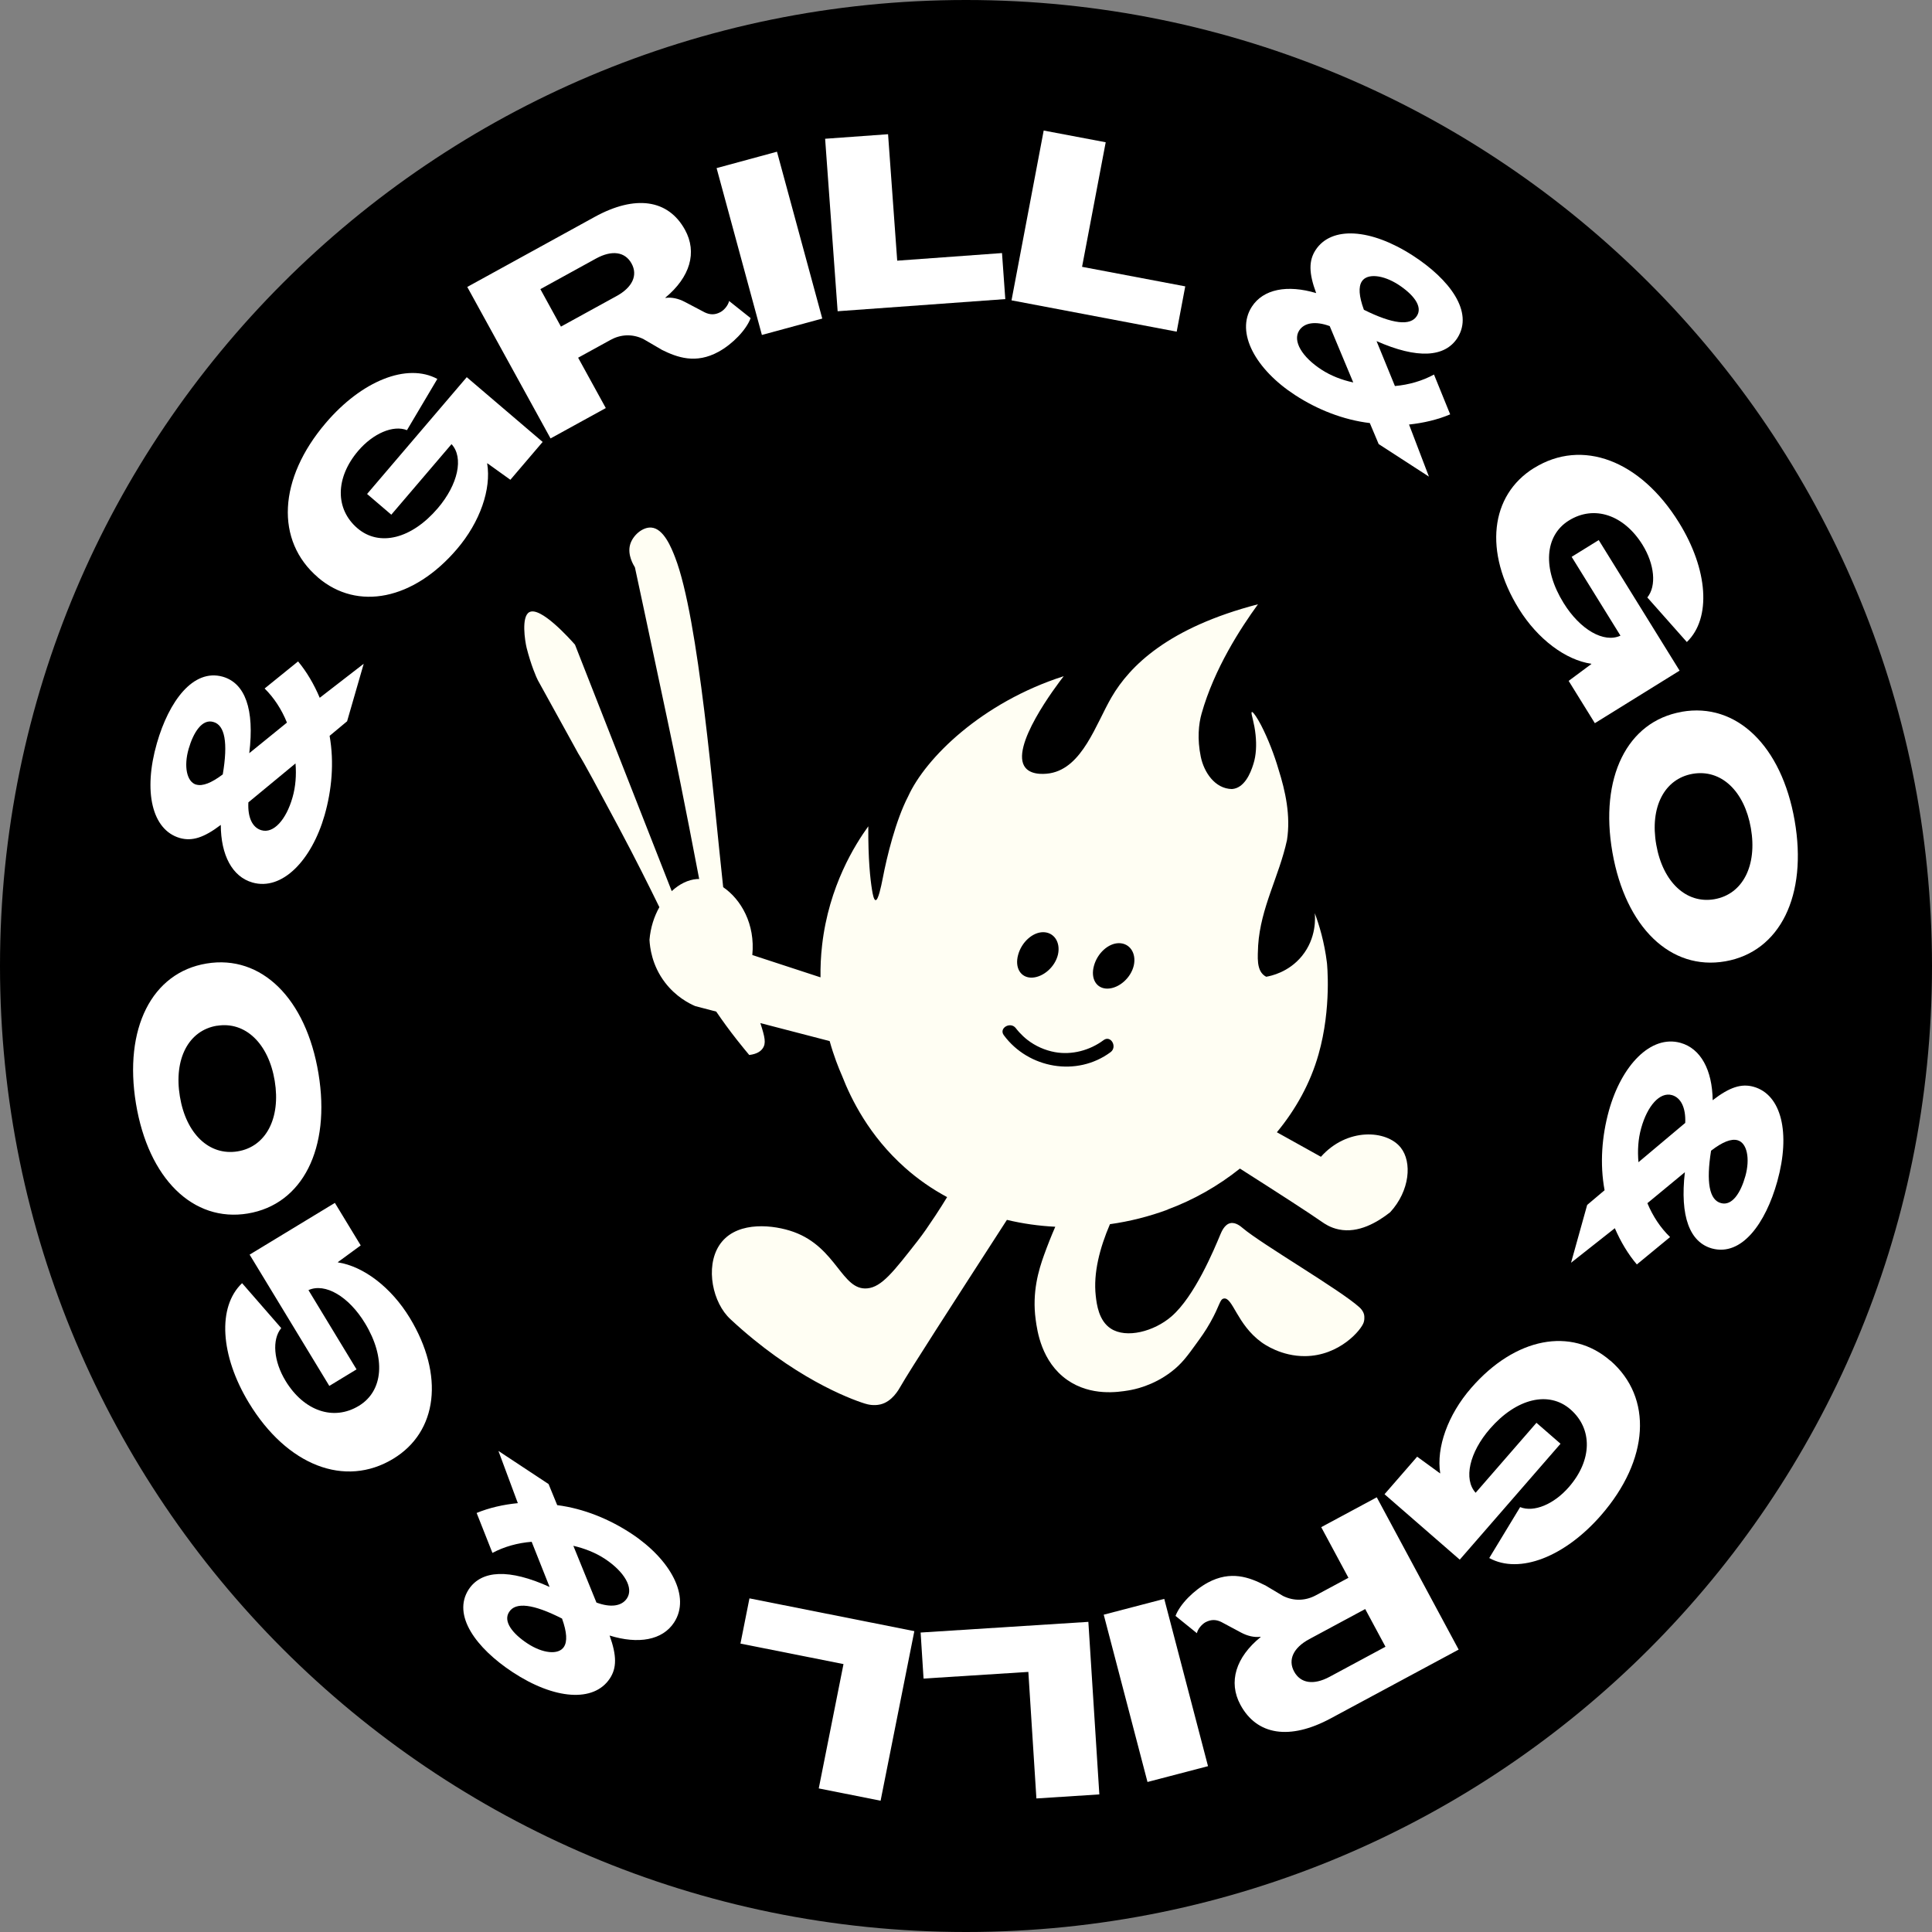
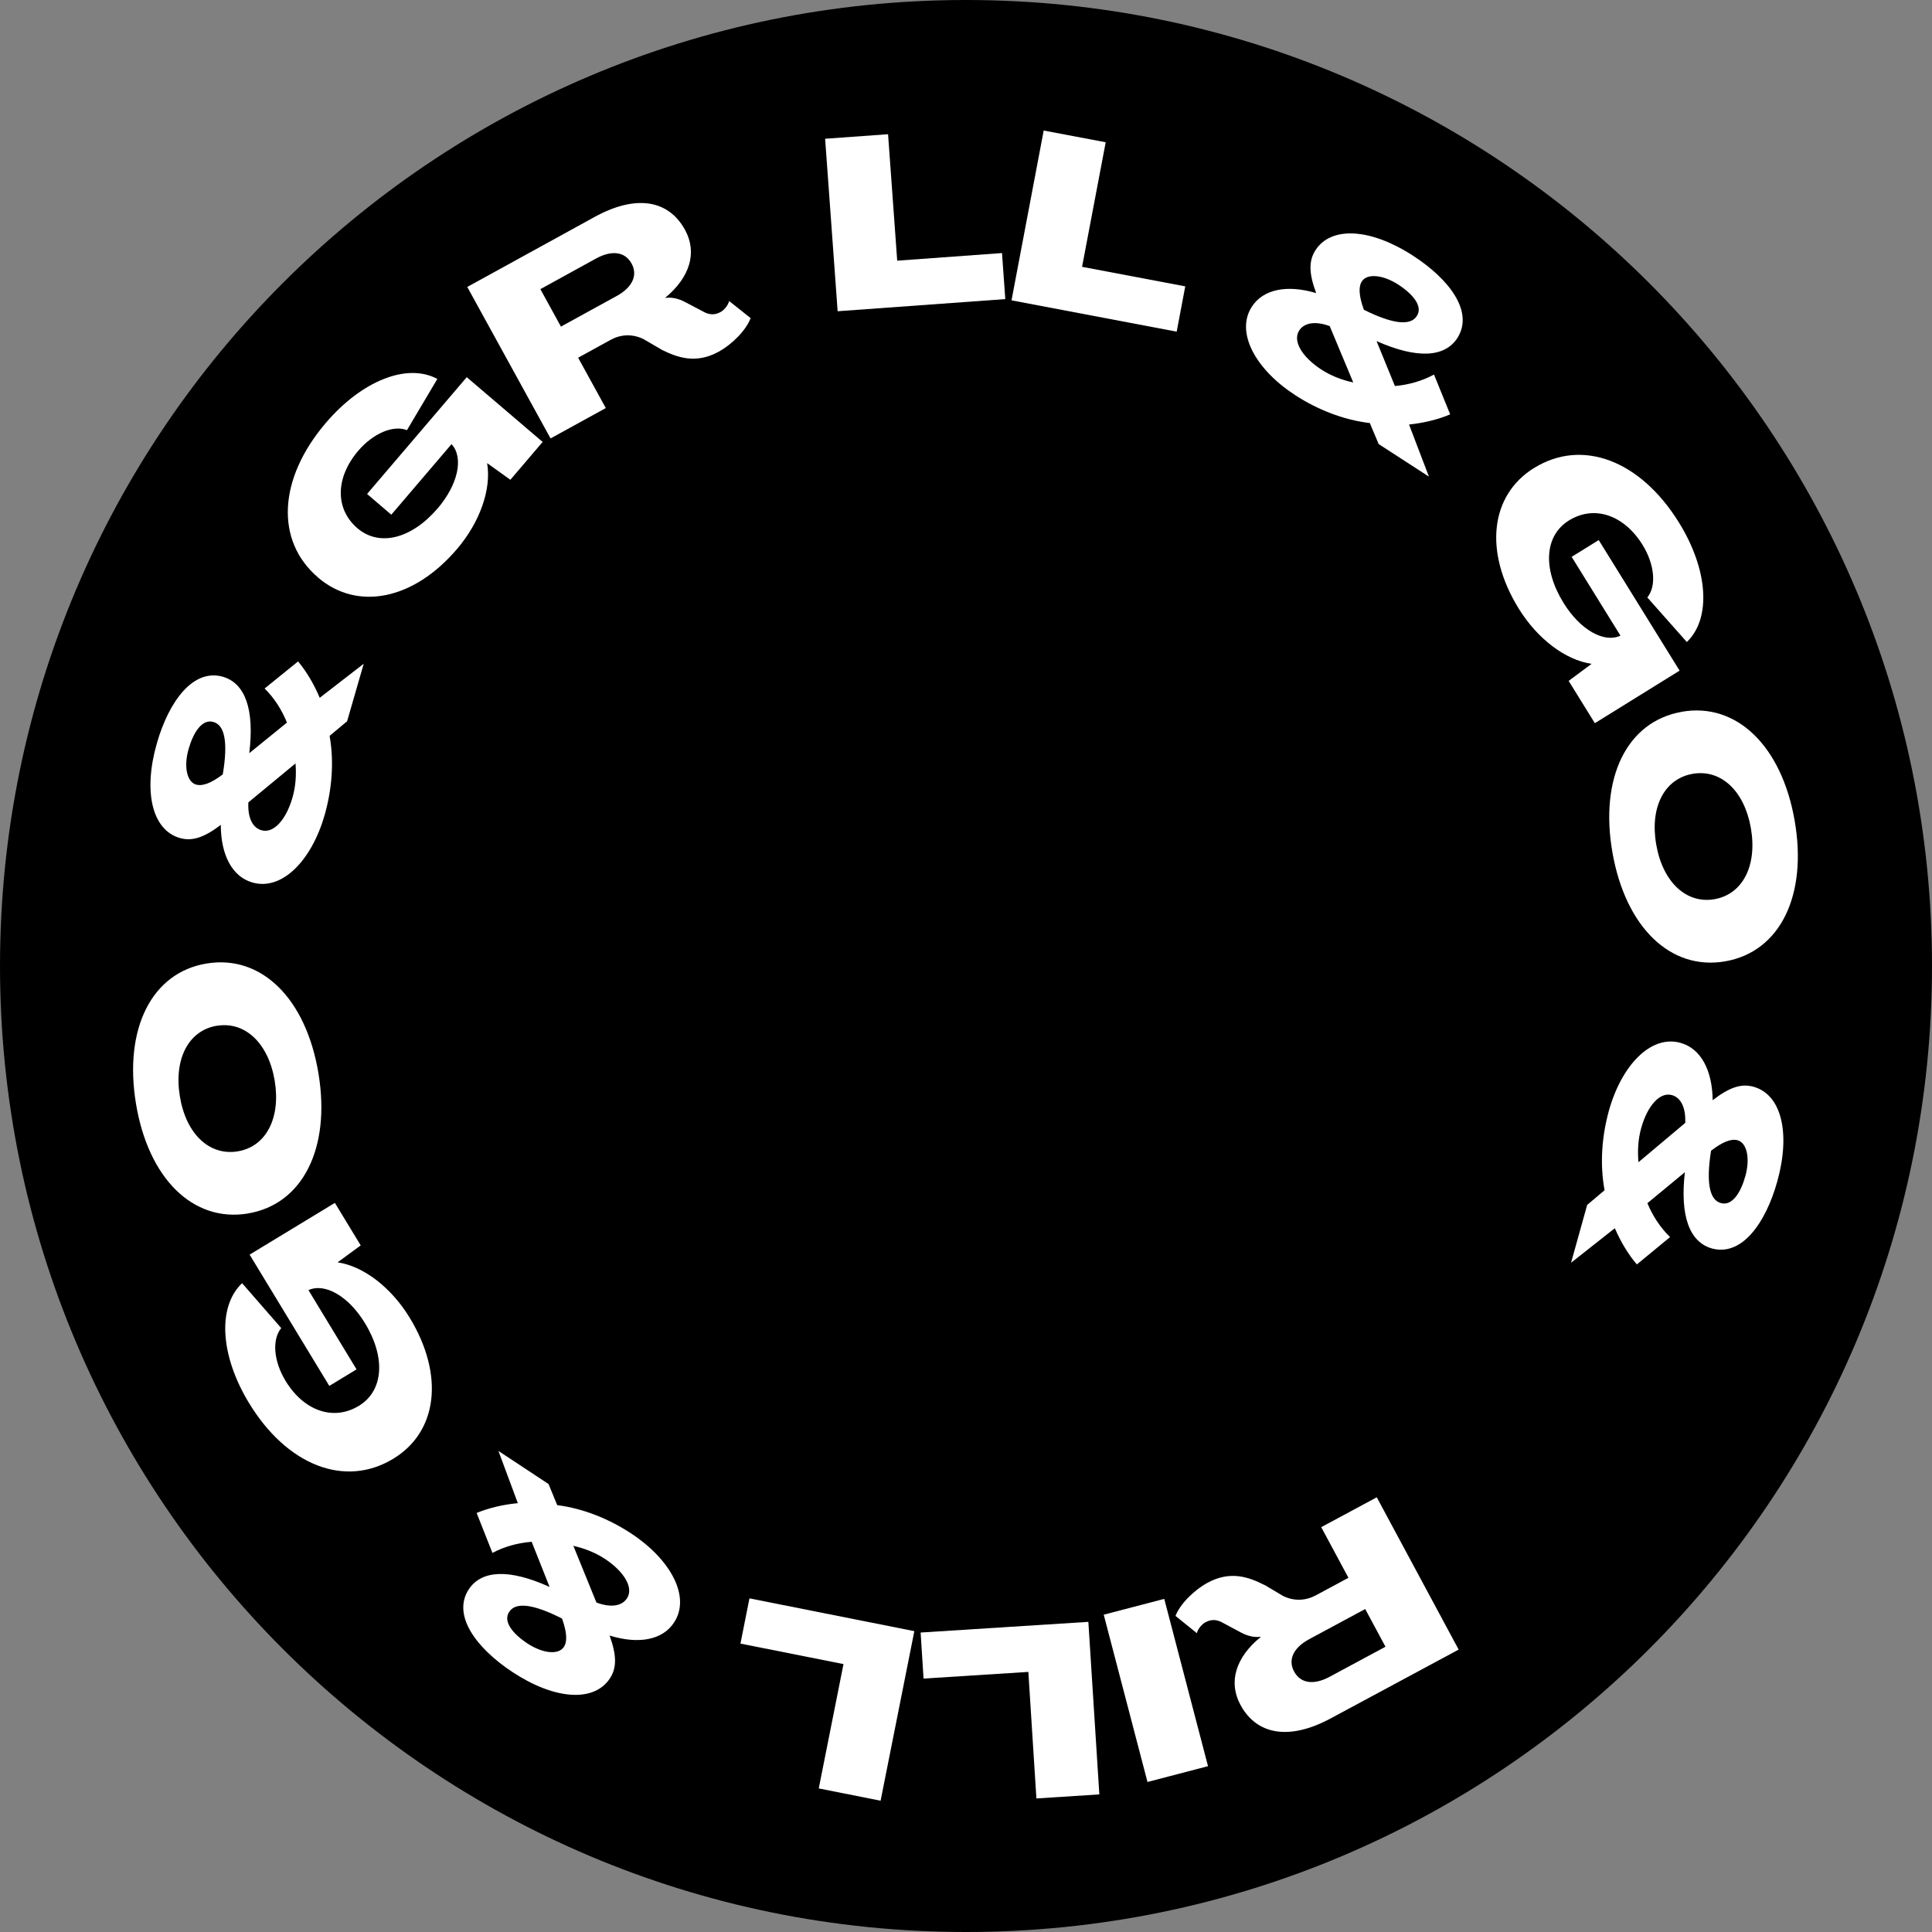
<svg xmlns="http://www.w3.org/2000/svg" width="264" height="264" viewBox="0 0 264 264" fill="none">
  <rect x="0" y="0" width="264" height="264" fill="#808080" stroke="none" />
  <g clip-path="url(#clip0_478_69)">
    <path d="M132 264C204.902 264 264 204.902 264 132C264 59.098 204.902 0 132 0C59.098 0 0 59.098 0 132C0 204.902 59.098 264 132 264Z" fill="black" />
-     <path d="M159.56 165.27C163.05 163.98 166.43 162.08 169.43 159.68C174.96 163.2 178.9 165.75 180.66 166.98C180.95 167.18 181.76 167.76 182.95 168C185.62 168.55 188.19 167.04 189.96 165.65C192.66 162.71 192.98 158.79 191.4 156.81C189.47 154.39 184.07 154.06 180.5 158.07C178.49 156.95 176.49 155.83 174.48 154.72C177.06 151.6 179.06 148.01 180.17 144.08C181.99 137.7 181.32 131.56 181.32 131.56C180.97 128.71 180.26 126.39 179.66 124.78C179.71 125.33 179.93 128.15 177.9 130.64C176.07 132.88 173.64 133.36 173.02 133.47C171.57 132.73 171.89 130.6 171.92 129.2C172.25 124.03 174.79 119.73 175.86 114.8C176.39 111.46 175.63 108.05 174.71 105.15C174.14 103.19 173.28 100.95 172.32 99.09C171.8 98.1 171.36 97.46 171.15 97.32C171.08 97.27 171.04 97.28 171.02 97.36C170.96 97.62 171.41 98.79 171.57 100.42C171.71 101.77 171.66 103.2 171.27 104.4C170.88 105.68 170.03 107.7 168.34 107.82C166 107.78 164.51 105.5 164.08 103.4C163.58 100.98 163.79 98.92 164.19 97.52C165.92 91.37 169.54 85.81 171.9 82.57C159.64 85.76 154.39 90.98 151.89 95.27C149.74 98.96 147.91 104.89 143.5 105.66C143.15 105.72 141.07 106.05 140.13 104.92C137.87 102.21 144.35 93.69 145.35 92.4C134.15 95.99 126.47 103.59 124.1 108.81C122.39 112.1 121.18 117.1 120.63 119.98C120.38 121.24 120.01 123.01 119.65 123C119.4 122.99 119.25 122.17 119.16 121.61C118.92 120.13 118.62 117.46 118.65 112.91C116.84 115.42 113.27 121.05 112.34 129.13C112.16 130.67 112.1 132.15 112.12 133.55C109.01 132.53 105.91 131.52 102.8 130.5C103.22 126.26 101.25 122.89 98.82 121.23C97.45 108.72 95.5 84.56 92.25 76.16C91.75 74.87 90.7 72.22 89 72.09C87.81 72 86.46 73.15 86.1 74.43C85.71 75.84 86.57 77.21 86.76 77.53C86.78 77.56 88.24 84.45 91.17 98.23C92.18 102.98 93.6 109.92 95.54 120.11C95.43 120.11 95.32 120.11 95.21 120.12C94.03 120.21 92.83 120.8 91.79 121.77C87.38 110.54 82.97 99.32 78.57 88.09C77.9 87.33 73.83 82.78 72.31 83.66C71.22 84.29 71.73 87.57 71.96 88.52C72.56 90.89 73.3 92.59 73.5 92.96C77.22 99.7 79.08 103.07 78.99 102.92C79.94 104.44 81.46 107.3 84.52 113.01C86.83 117.34 88.59 120.88 90.1 123.96C89.39 125.22 88.89 126.74 88.75 128.42C88.8 129.38 89.05 131.89 90.89 134.28C92.35 136.18 94.11 137.1 95 137.48C95.96 137.73 96.91 137.98 97.87 138.23C98.72 139.48 99.65 140.76 100.72 142.12C101.43 143.02 102.02 143.73 102.38 144.16C103.49 144.03 103.98 143.6 104.21 143.27C104.71 142.57 104.53 141.75 103.9 139.8C107.06 140.62 110.21 141.44 113.37 142.26C113.94 144.31 114.59 145.93 115.06 147C116.3 150.19 118.77 155.21 123.65 159.55C125.43 161.14 127.37 162.48 129.42 163.58C128.92 164.4 128.43 165.18 127.81 166.12C126.79 167.65 126.23 168.48 125.4 169.55C122.11 173.75 120.49 175.87 118.51 176.05C115.02 176.38 114.34 170.47 108.46 168.34C105.74 167.36 101.01 166.85 98.66 169.66C96.37 172.39 97.13 177.3 99.38 179.82C99.56 180.02 99.7 180.16 99.82 180.27C108.33 188.19 116.02 191.12 118.17 191.79C118.59 191.92 119.38 192.12 120.29 191.91C121.9 191.54 122.8 189.9 123.08 189.41C124.28 187.3 129.77 178.8 137.59 166.69C139.76 167.21 141.97 167.52 144.2 167.63C143.65 168.89 143.14 170.18 142.67 171.48C141.93 173.53 141.01 176.56 141.52 180.31C141.73 181.86 142.3 186.08 145.83 188.56C149.08 190.83 152.82 190.22 154.18 190C154.92 189.88 157.54 189.39 160.09 187.42C161.48 186.35 162.24 185.31 163.53 183.52C164.04 182.81 164.68 181.96 165.38 180.71C166.71 178.36 166.66 177.55 167.22 177.44C168.44 177.2 169.01 180.97 172.37 183.41C172.75 183.69 175.1 185.34 178.34 185.31C183.05 185.27 186.05 181.7 186.35 180.68C186.52 180.1 186.39 179.62 186.39 179.62C186.26 179.11 185.92 178.78 185.75 178.63C183.16 176.27 172.4 170.01 169.81 167.81C169.57 167.61 168.86 166.98 168.12 167.14C167.32 167.31 166.91 168.33 166.76 168.68C165.89 170.77 163.24 177.15 160.07 179.89C157.7 181.94 153.91 182.94 151.78 181.54C150.14 180.47 149.86 178.24 149.73 177.07C149.38 173.95 150.28 170.52 151.67 167.28C154.37 166.9 157.02 166.23 159.53 165.3M149.48 131.99C149.94 130.26 151.45 128.88 152.9 128.88C154.37 128.88 155.3 130.23 154.93 131.92C154.54 133.62 152.92 135.05 151.36 135.09C149.82 135.12 149 133.73 149.48 131.99ZM139.12 130.49C139.58 128.76 141.09 127.38 142.54 127.38C144.01 127.38 144.94 128.73 144.57 130.42C144.18 132.12 142.56 133.54 141 133.59C139.46 133.62 138.64 132.23 139.12 130.49ZM138.81 140.5C138.87 140.59 139.08 140.83 139.28 141.06C139.62 141.43 140 141.79 140.4 142.1C141.5 142.95 142.79 143.52 144.15 143.77C146.47 144.19 148.92 143.53 150.8 142.13C151.78 141.4 152.72 143.05 151.76 143.77C147.15 147.19 140.53 146.01 137.17 141.46C136.44 140.48 138.09 139.54 138.81 140.5Z" fill="#FFFEF3" />
    <path d="M43.46 78.91C37.58 73.9 38.01 65.41 44.53 57.78C49.44 52.03 55.63 49.55 59.76 51.78L55.61 58.78C53.73 58.04 50.99 59.22 48.95 61.6C45.82 65.27 45.76 69.55 48.85 72.19C51.84 74.74 56.24 73.64 59.82 69.45C62.6 66.19 63.39 62.52 61.7 60.69L53.47 70.33L50.16 67.5L63.78 51.54L74.15 60.39L69.74 65.56L66.59 63.3L66.57 63.33C67.15 66.82 65.61 71.32 62.44 75.03C56.51 81.98 48.86 83.52 43.46 78.92V78.91Z" fill="white" />
    <path d="M90.39 47.77L87.9 46.32C86.36 45.58 84.78 45.7 83.42 46.45L79 48.88L82.78 55.76L75.23 59.91L63.85 39.21L81.26 29.64C86.81 26.59 91.31 27.24 93.6 31.4C95.3 34.49 94.3 37.87 90.91 40.68L90.93 40.71C91.77 40.59 92.71 40.79 93.61 41.27L96.31 42.69C96.97 43 97.65 43.08 98.46 42.64C98.95 42.37 99.5 41.73 99.63 41.13L102.57 43.47C101.98 45.07 100.11 47.01 98.2 48.06C95.08 49.78 92.53 48.84 90.41 47.79L90.39 47.77ZM84.26 40.45C86.43 39.26 87.18 37.6 86.3 36.01C85.41 34.39 83.61 34.14 81.44 35.33L73.84 39.51L76.65 44.63L84.26 40.45Z" fill="white" />
-     <path d="M97.92 22.97L106.17 20.73L112.36 43.53L104.11 45.77L97.92 22.97Z" fill="white" />
    <path d="M112.76 18.96L121.35 18.34L122.6 35.62L136.92 34.58L137.37 40.87L114.46 42.53L112.75 18.96H112.76Z" fill="white" />
    <path d="M142.63 17.84L151.09 19.44L147.86 36.46L161.96 39.13L160.79 45.32L138.22 41.04L142.62 17.82L142.63 17.84Z" fill="white" />
    <path d="M195.26 65.13L188.39 60.68L187.18 57.81C183.53 57.37 180.01 55.96 176.99 54C171.62 50.52 168.77 45.45 171.06 41.91C172.62 39.5 175.9 38.87 179.85 40.05C178.83 37.31 178.83 35.62 179.76 34.18C181.91 30.86 187.31 31.2 193.07 34.93C198.06 38.16 201.42 42.61 199.15 46.18C197.43 48.84 193.66 49.07 188.1 46.61L190.61 52.75C192.53 52.58 194.37 52.04 195.95 51.18L198.16 56.62C196.48 57.34 194.52 57.8 192.54 58.01L195.25 65.11L195.26 65.13ZM184.92 52.27L181.7 44.56C179.76 43.85 178.23 44.08 177.53 45.16C176.6 46.6 177.93 48.8 180.59 50.52C181.89 51.36 183.37 51.93 184.92 52.26V52.27ZM186.09 38.45C185.61 39.2 185.69 40.47 186.37 42.33C190.29 44.28 192.74 44.57 193.61 43.17C194.47 41.84 193.04 40.17 191.07 38.89C188.99 37.55 186.82 37.32 186.09 38.45Z" fill="white" />
    <path d="M209.63 63.95C216.19 59.88 224.14 62.88 229.42 71.4C233.4 77.82 233.88 84.48 230.5 87.73L225.1 81.64C226.38 80.07 226.09 77.1 224.44 74.44C221.9 70.35 217.84 68.98 214.39 71.12C211.05 73.19 210.76 77.72 213.66 82.4C215.92 86.05 219.17 87.91 221.43 86.86L214.76 76.09L218.46 73.8L229.51 91.64L217.93 98.82L214.35 93.04L217.46 90.73L217.44 90.7C213.94 90.19 210.13 87.35 207.55 83.2C202.74 75.43 203.6 67.68 209.63 63.94V63.95Z" fill="white" />
    <path d="M229.81 97.26C237.28 95.95 243.45 101.91 245.23 112.12C247.02 122.36 243.24 130.05 235.76 131.36C228.28 132.67 222.12 126.71 220.33 116.47C218.55 106.26 222.33 98.57 229.8 97.27L229.81 97.26ZM234.28 122.87C238.15 122.19 240.14 118.26 239.25 113.16C238.36 108.06 235.16 105.07 231.29 105.74C227.42 106.42 225.42 110.31 226.32 115.42C227.21 120.52 230.42 123.55 234.29 122.87H234.28Z" fill="white" />
    <path d="M214.68 172.54L216.88 164.65L219.26 162.64C218.59 159.03 218.89 155.24 219.85 151.77C221.57 145.6 225.56 141.37 229.63 142.5C232.4 143.27 233.98 146.21 234.03 150.34C236.34 148.55 237.96 148.04 239.61 148.5C243.43 149.56 244.7 154.82 242.86 161.43C241.27 167.15 238.01 171.7 233.94 170.6C230.89 169.75 229.54 166.22 230.23 160.18L225.11 164.41C225.85 166.19 226.91 167.79 228.21 169.04L223.67 172.78C222.48 171.39 221.45 169.66 220.66 167.83L214.69 172.54H214.68ZM223.88 158.82L230.28 153.44C230.37 151.38 229.7 149.99 228.46 149.64C226.81 149.18 225.11 151.1 224.26 154.16C223.84 155.65 223.75 157.24 223.89 158.82H223.88ZM237.43 155.81C236.57 155.57 235.38 156.03 233.81 157.24C233.12 161.57 233.58 163.99 235.17 164.4C236.7 164.82 237.87 162.96 238.5 160.7C239.16 158.32 238.73 156.17 237.43 155.81Z" fill="white" />
-     <path d="M220.05 185.92C225.88 190.99 225.37 199.47 218.79 207.04C213.83 212.74 207.62 215.16 203.5 212.9L207.72 205.94C209.6 206.7 212.35 205.55 214.4 203.18C217.56 199.54 217.66 195.26 214.6 192.59C211.64 190.01 207.22 191.07 203.6 195.23C200.78 198.47 199.96 202.13 201.64 203.98L209.95 194.42L213.24 197.28L199.47 213.12L189.19 204.18L193.65 199.05L196.78 201.33L196.8 201.31C196.25 197.82 197.83 193.33 201.04 189.65C207.04 182.75 214.7 181.28 220.05 185.94V185.92Z" fill="white" />
    <path d="M172.84 216.6L175.32 218.08C176.85 218.83 178.44 218.73 179.81 217.99L184.26 215.6L180.54 208.68L188.13 204.6L199.32 225.41L181.82 234.82C176.24 237.82 171.74 237.13 169.49 232.94C167.82 229.83 168.86 226.46 172.27 223.69L172.25 223.66C171.41 223.77 170.48 223.56 169.58 223.08L166.89 221.64C166.23 221.32 165.55 221.24 164.73 221.67C164.24 221.94 163.68 222.57 163.55 223.17L160.63 220.81C161.23 219.21 163.13 217.3 165.04 216.26C168.18 214.57 170.72 215.53 172.83 216.61L172.84 216.6ZM178.91 223.98C176.73 225.15 175.97 226.8 176.83 228.4C177.71 230.03 179.5 230.3 181.68 229.13L189.32 225.02L186.55 219.87L178.91 223.98Z" fill="white" />
    <path d="M165.07 241.34L156.8 243.5L150.82 220.64L159.09 218.48L165.07 241.34Z" fill="white" />
    <path d="M150.21 245.2L141.62 245.75L140.52 228.46L126.2 229.37L125.8 223.08L148.72 221.62L150.22 245.2H150.21Z" fill="white" />
    <path d="M120.33 246.06L111.88 244.38L115.26 227.39L101.18 224.59L102.41 218.41L124.94 222.89L120.33 246.06Z" fill="white" />
    <path d="M68.13 198.28L74.96 202.79L76.14 205.67C79.78 206.14 83.29 207.59 86.29 209.57C91.63 213.1 94.43 218.19 92.1 221.72C90.52 224.12 87.24 224.71 83.3 223.49C84.29 226.24 84.28 227.93 83.33 229.36C81.15 232.66 75.76 232.26 70.03 228.48C65.07 225.21 61.75 220.72 64.05 217.18C65.8 214.54 69.57 214.34 75.1 216.85L72.65 210.68C70.73 210.83 68.88 211.35 67.29 212.2L65.13 206.74C66.82 206.04 68.78 205.59 70.76 205.4L68.11 198.27L68.13 198.28ZM77.05 225.05C77.54 224.31 77.47 223.04 76.8 221.17C72.89 219.18 70.45 218.87 69.57 220.27C68.7 221.59 70.11 223.28 72.07 224.57C74.13 225.93 76.3 226.18 77.05 225.05ZM78.35 211.24L81.5 218.98C83.43 219.7 84.96 219.49 85.67 218.41C86.62 216.98 85.31 214.77 82.67 213.02C81.38 212.17 79.9 211.59 78.35 211.23V211.24Z" fill="white" />
    <path d="M53.74 199.33C47.14 203.34 39.22 200.27 34.01 191.69C30.09 185.23 29.68 178.57 33.08 175.34L38.43 181.48C37.14 183.04 37.39 186.01 39.02 188.69C41.52 192.81 45.57 194.21 49.04 192.1C52.4 190.06 52.74 185.53 49.88 180.82C47.66 177.15 44.42 175.26 42.15 176.29L48.72 187.12L45 189.38L34.11 171.44L45.76 164.37L49.29 170.18L46.16 172.47L46.18 172.5C49.68 173.04 53.47 175.92 56 180.09C60.74 187.91 59.81 195.65 53.74 199.33Z" fill="white" />
    <path d="M33.87 165.82C26.38 167.06 20.27 161.04 18.58 150.81C16.89 140.55 20.74 132.89 28.23 131.66C35.72 130.42 41.83 136.44 43.52 146.7C45.21 156.92 41.35 164.58 33.86 165.82H33.87ZM29.64 140.16C25.76 140.8 23.73 144.71 24.58 149.83C25.42 154.94 28.6 157.96 32.47 157.33C36.34 156.7 38.38 152.81 37.54 147.7C36.7 142.59 33.52 139.53 29.64 140.17V140.16Z" fill="white" />
    <path d="M49.7 90.7L47.43 98.56L45.04 100.55C45.68 104.17 45.34 107.95 44.35 111.41C42.58 117.56 38.55 121.76 34.49 120.59C31.73 119.8 30.18 116.84 30.17 112.72C27.84 114.49 26.22 114.98 24.57 114.51C20.77 113.41 19.54 108.15 21.44 101.55C23.08 95.84 26.38 91.33 30.44 92.47C33.48 93.35 34.8 96.89 34.06 102.92L39.21 98.74C38.49 96.95 37.44 95.34 36.16 94.08L40.73 90.38C41.9 91.78 42.92 93.52 43.69 95.35L49.7 90.7ZM26.81 107.21C27.67 107.46 28.86 107.01 30.44 105.82C31.17 101.5 30.74 99.07 29.14 98.65C27.62 98.21 26.43 100.07 25.78 102.32C25.09 104.7 25.51 106.84 26.81 107.22V107.21ZM40.38 104.32L33.94 109.64C33.83 111.7 34.49 113.1 35.73 113.45C37.38 113.93 39.1 112.02 39.97 108.97C40.4 107.48 40.51 105.9 40.38 104.32Z" fill="white" />
  </g>
  <defs>
    <clipPath id="clip0_478_69">
      <rect width="264" height="264" fill="white" />
    </clipPath>
  </defs>
</svg>